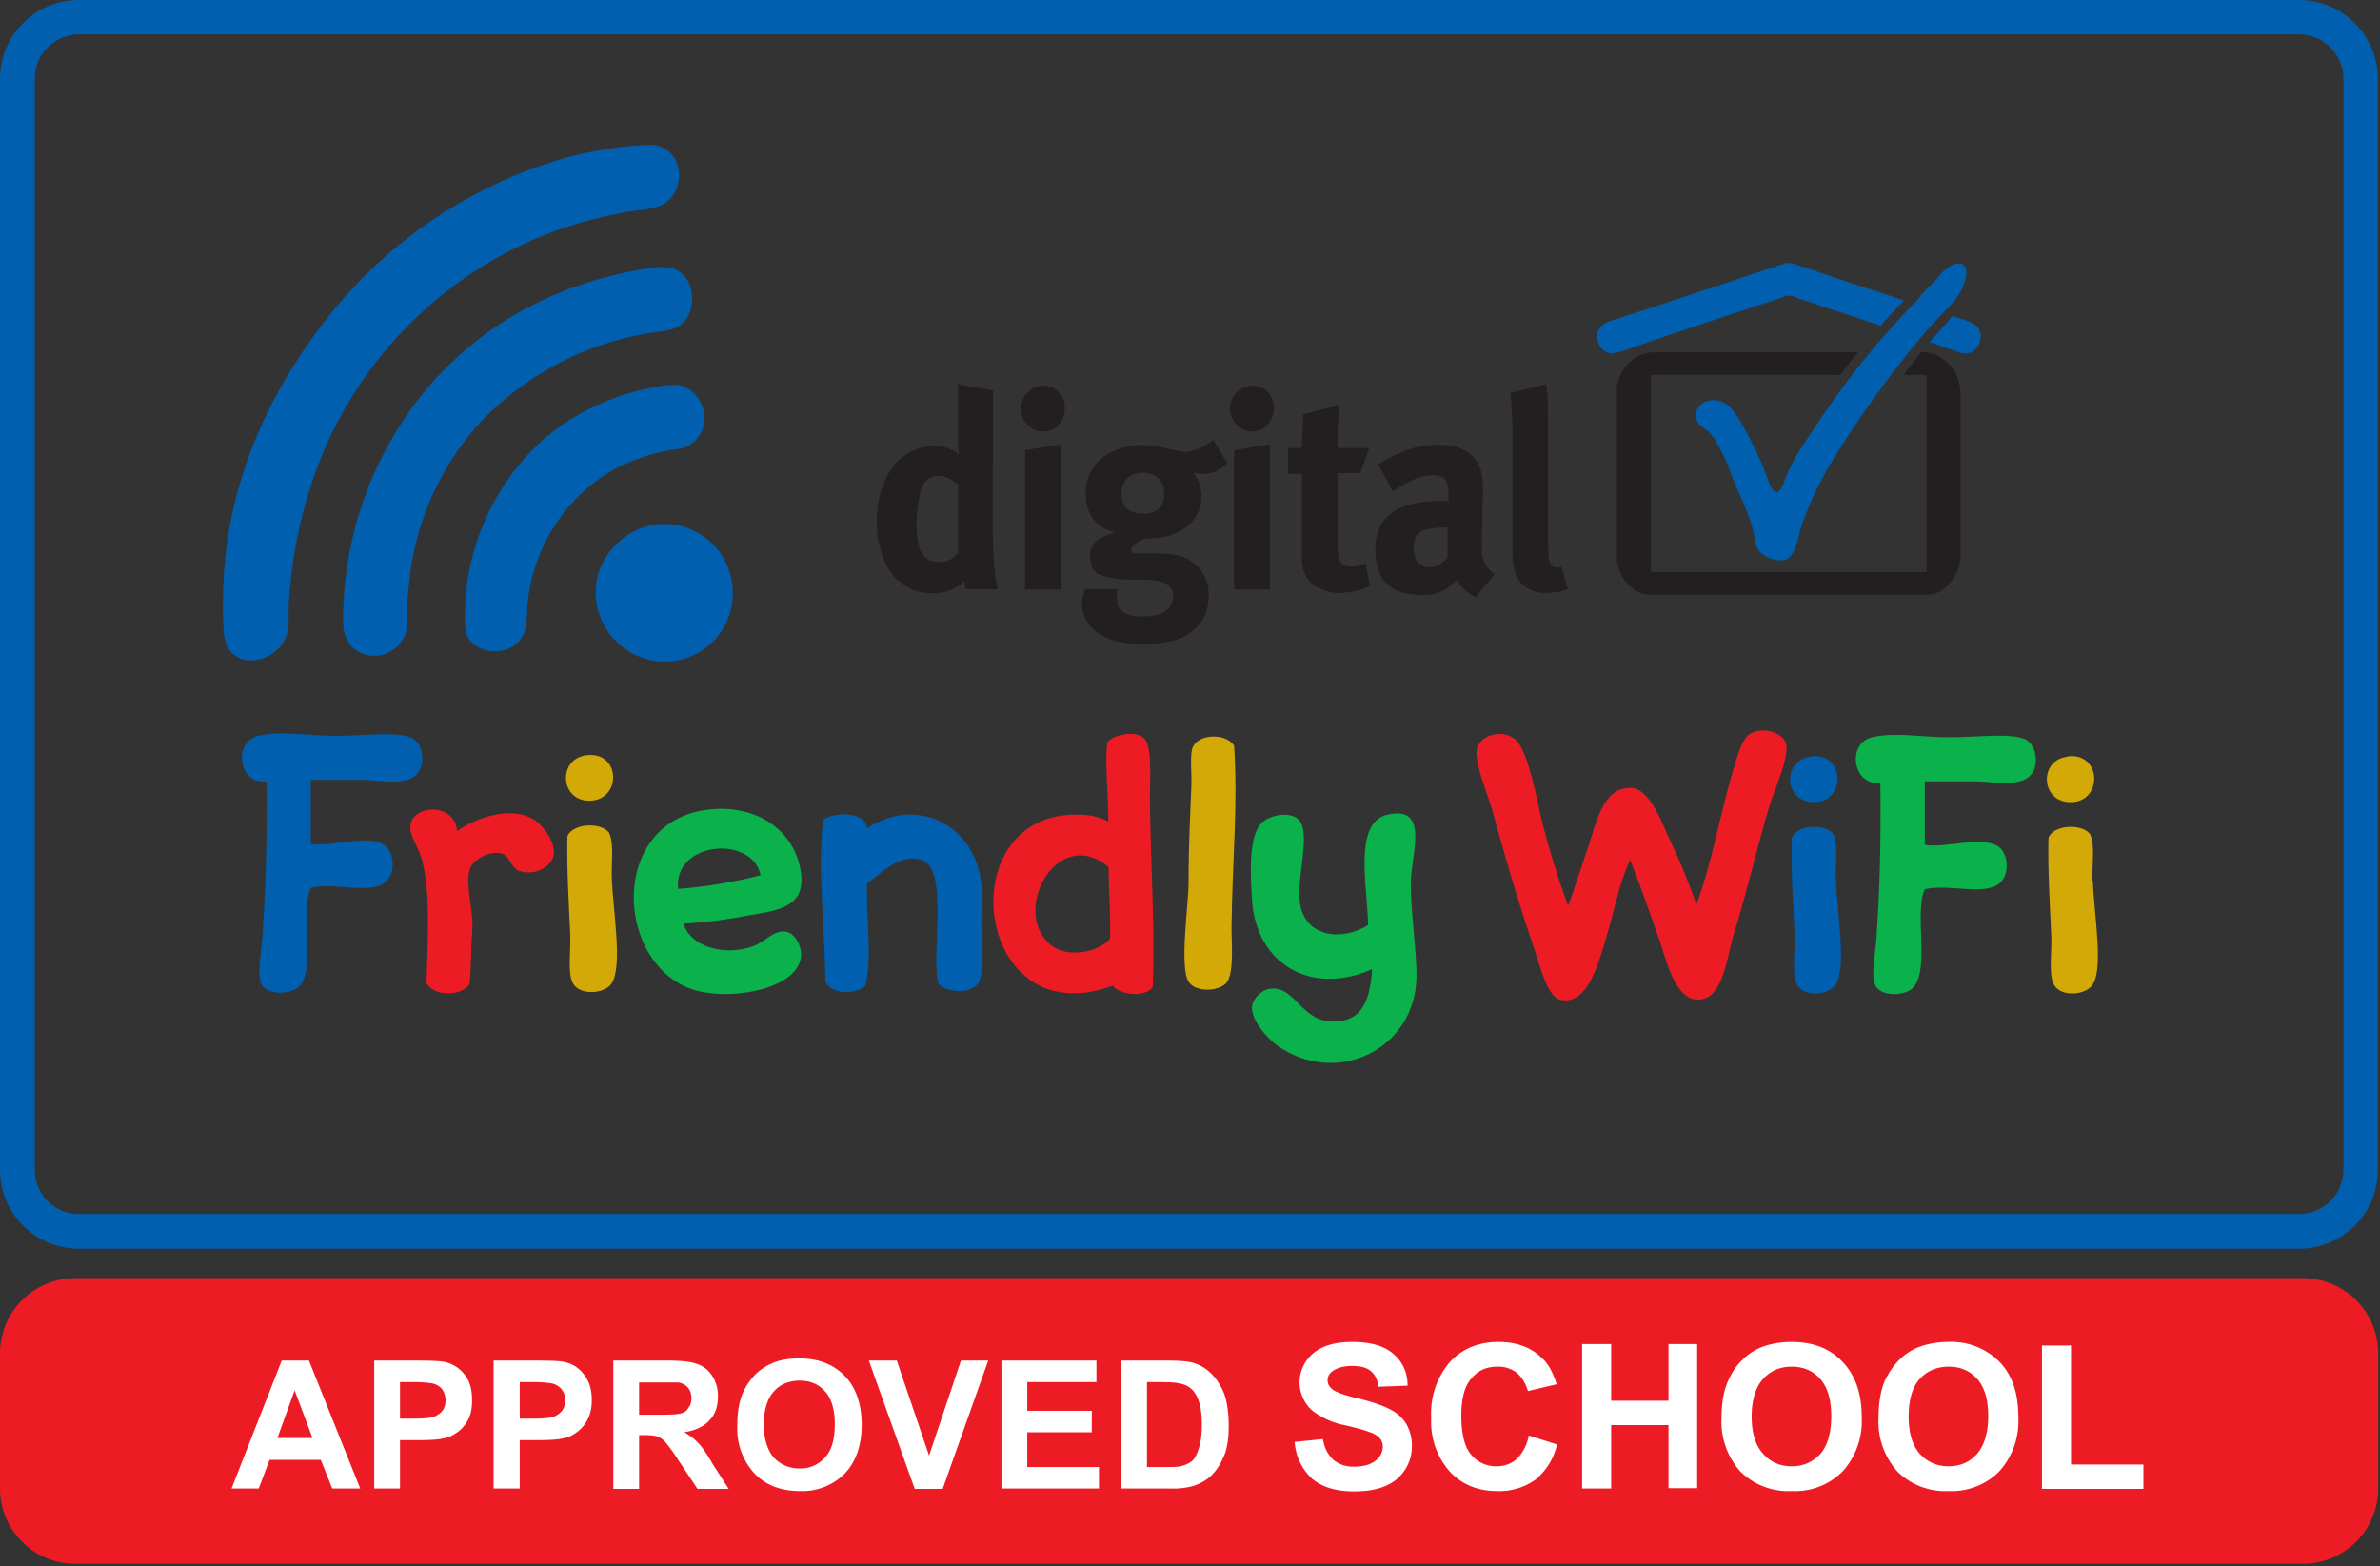
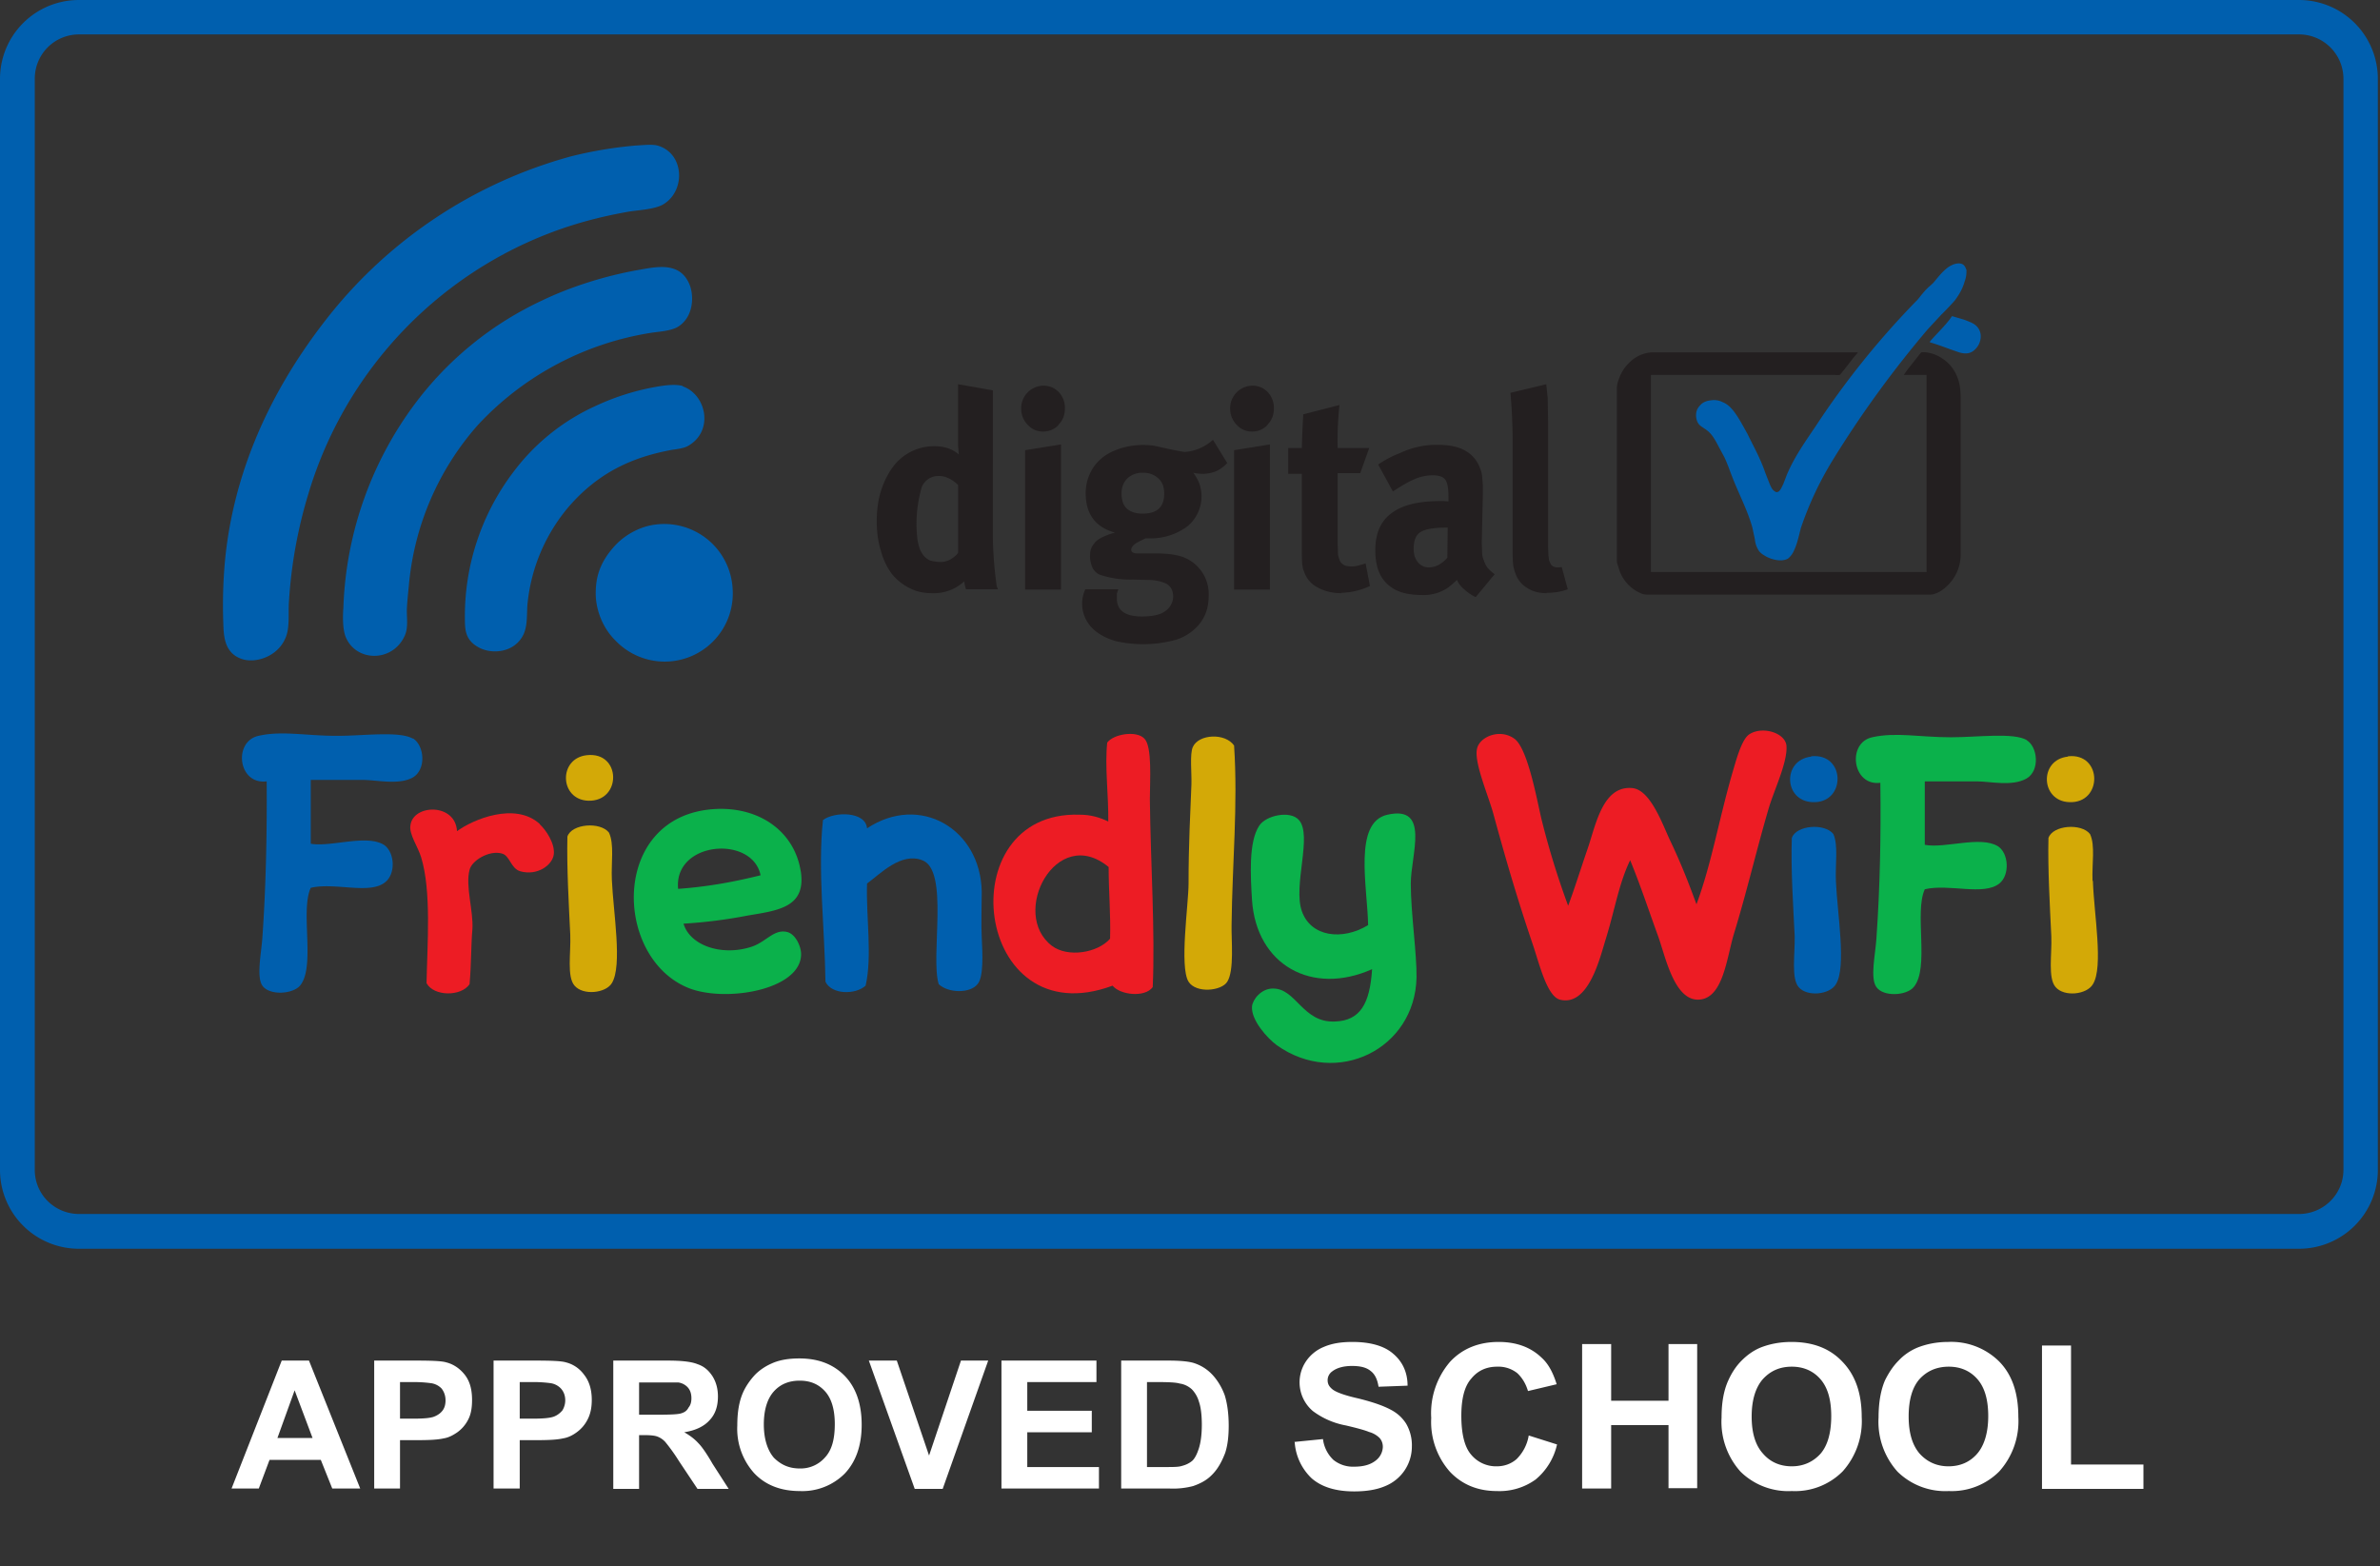
<svg xmlns="http://www.w3.org/2000/svg" viewBox="0 0 664 437" fill-rule="evenodd" clip-rule="evenodd" stroke-linejoin="round" stroke-miterlimit="1.4">
  <rect x="0" y="0" width="664" height="437" fill="#333333" stroke="none" />
-   <path d="M642.5 436.3H21a21 21 0 0 1-21-21v-37.7a21 21 0 0 1 21-21h621.5a21 21 0 0 1 21 21v37.7a21 21 0 0 1-21 21z" fill="#ed1c24" fill-rule="nonzero" />
  <path d="M262 132.8a5 5 0 0 0-4.8 3 36.2 36.2 0 0 0-1.2 15c.3 1.5.6 2.6 1.2 3.5.5.9 1.2 1.5 2.1 2 .9.3 2 .5 3.2.5 1 0 1.9-.3 2.8-.8.9-.6 1.6-1.1 2-1.8v-18.9c-1.8-1.7-3.6-2.5-5.3-2.5zm7 29.4a12.4 12.4 0 0 1-8.7 3.3c-2.5 0-4.6-.4-6.5-1.4-2-1-3.6-2.3-5-4a18.8 18.8 0 0 1-3-6.3c-.8-2.5-1.2-5.3-1.2-8.4 0-3 .4-6 1.2-8.5.8-2.5 1.9-4.7 3.3-6.6a14.2 14.2 0 0 1 11.7-5.8c2.7 0 5 .8 6.7 2.3l-.2-2.4v-17.2l9.7 1.7V150a109.1 109.1 0 0 0 1 13c0 .6.3 1 .4 1.4h-8.9a11 11 0 0 1-.5-2.3zM286 125.6l10-1.6v40.5h-10v-38.9zm9.3-7a5.8 5.8 0 0 1-4.3 1.8c-1.7 0-3.1-.6-4.3-1.9a6.4 6.4 0 0 1-1.8-4.5 6.3 6.3 0 0 1 6.2-6.4c1.7 0 3.1.6 4.3 1.8a6.4 6.4 0 0 1 1.7 4.6c0 1.8-.6 3.3-1.8 4.5zM323.2 133.5a6 6 0 0 0-4.4-1.6 6 6 0 0 0-4.3 1.6c-1 1-1.6 2.4-1.6 4.2 0 2 .6 3.5 1.6 4.3 1.1.9 2.5 1.3 4.3 1.3 4 0 6-1.8 6-5.6 0-1.8-.5-3.2-1.6-4.2zm16-2c-1 .4-2.3.7-3.7.7a13.8 13.8 0 0 1-2.6-.3c.8 1 1.3 2 1.7 3a10.8 10.8 0 0 1-3.4 12 17 17 0 0 1-10 3.3h-1.2-.4c-1.3.6-2.3 1.1-3 1.6-.6.5-1 1-1 1.6 0 .6.6 1 1.7 1h5.3c2.8 0 5.1.3 6.8.8a11 11 0 0 1 7.8 11.2c0 3.2-1 6-3 8.2a13.7 13.7 0 0 1-6.5 4 34.7 34.7 0 0 1-16.3.3c-2.5-.7-4.7-1.8-6.4-3.4a9.6 9.6 0 0 1-2.2-11.1h9.2l-.4 1.2v1.4c0 3.3 2.3 5 7 5 1.3 0 2.5-.1 3.5-.3 1-.2 2-.5 2.7-1 .8-.5 1.4-1.1 1.8-1.8.4-.7.7-1.5.7-2.4 0-1.8-.7-3-2-3.7-1.4-.6-3-1-5-1l-4.2-.1a27 27 0 0 1-9.1-1.3c-.9-.3-1.6-1-2.1-1.8a8 8 0 0 1-.6-5.2c.2-.6.5-1.2 1-1.8.4-.6 1.1-1.1 2-1.6 1-.5 2.2-1 3.8-1.4-5.5-1.5-8.2-5.2-8.2-11 0-2 .4-3.8 1.2-5.5a12 12 0 0 1 3.2-4.2c1.4-1.2 3-2 5-2.7a21.2 21.2 0 0 1 9.9-.8l3.6.8a75.9 75.9 0 0 0 4.7.9 13 13 0 0 0 7.9-3.4l4 6.5c-1 1-2 1.8-3.2 2.3zM344.3 125.6l10-1.6v40.5h-10v-38.9zm9.3-7a5.8 5.8 0 0 1-4.3 1.8c-1.7 0-3.1-.6-4.3-1.9a6.4 6.4 0 0 1-1.8-4.5 6.3 6.3 0 0 1 6.2-6.4c1.7 0 3.1.6 4.3 1.8a6.4 6.4 0 0 1 1.7 4.6c0 1.8-.6 3.3-1.8 4.5zM374.2 165.5c-2.5 0-4.8-.6-6.6-1.6a7.7 7.7 0 0 1-3.7-4.2l-.4-1.1-.2-1.2a60 60 0 0 1-.1-3.8v-21.4h-3.8V125h3.8a259.7 259.7 0 0 1 .4-9.4l10.1-2.6a92 92 0 0 0-.5 12h8.8l-2.5 7h-6.3v19.7l.1 3.1c.2.8.4 1.5.7 2 .3.4.8.8 1.3 1a7 7 0 0 0 3.6 0 61 61 0 0 0 2.1-.6l1.2 6.3a20.3 20.3 0 0 1-8 1.9zM396.4 148.4c-1.4.8-2 2.4-2 4.8 0 1.5.4 2.7 1.2 3.7.8.9 1.8 1.4 3 1.4 2 0 3.7-1 5.2-2.7l.1-8.4h-.4c-3.4 0-5.8.4-7.1 1.2zm12.2 16.1c-1-.8-1.7-1.7-2.1-2.7a46 46 0 0 1-2.3 2 12 12 0 0 1-7.6 2.2c-4.3 0-7.5-1-9.7-3.2-2.2-2.1-3.2-5.2-3.2-9.3 0-4.7 1.5-8.1 4.5-10.3 3-2.3 7.5-3.4 13.6-3.4h1.1l1.2.1v-1.6c0-2.2-.3-3.7-.9-4.5-.6-.8-1.8-1.2-3.6-1.2a13 13 0 0 0-5 1.1c-1.9.8-3.8 2-6 3.4l-4.1-7.5a29.4 29.4 0 0 1 6.1-3.2 23.7 23.7 0 0 1 10.3-2.3c3.3 0 6 .5 8 1.7a9 9 0 0 1 4.1 5.1c.3.6.4 1.2.5 1.9l.2 2.5v2.8l-.3 13.3.1 2.8c0 .8.2 1.5.5 2.2a7 7 0 0 0 1 2 12 12 0 0 0 2 1.8l-5.3 6.4a13 13 0 0 1-3-2zM431.5 165.5c-2.1 0-4-.5-5.5-1.5a7.5 7.5 0 0 1-3.2-4 10.5 10.5 0 0 1-.7-3l-.1-2.4v-33a153.5 153.5 0 0 0-.6-12l10-2.4.4 4 .1 6.3v35l.1 2.5.2 1.4.4.9c.4.7 1 1 2 1h.5l.6-.1 1.7 6.2c-1.8.7-3.8 1-6 1z" fill="#231f20" fill-rule="nonzero" />
  <path d="M551 90.6a4 4 0 0 1 1.6 3.5 5 5 0 0 1-1.3 3.1c-.7.8-1.6 1.4-2.9 1.4-1 0-1.9-.3-2.7-.6-2.4-.8-4.8-1.8-7.3-2.5l.1-.3c2-2.3 4.4-4.5 6.1-7l3.4 1c1 .4 2.2.8 3 1.4zM548.6 75.1a8 8 0 0 1-.5 3.5c-.6 2.1-1.6 3.7-2.7 5.2a76.2 76.2 0 0 1-3.8 4l-3.8 4.1a296 296 0 0 0-26.5 36.5 93.2 93.2 0 0 0-8.9 19c-.5 2-1 4.3-1.8 6-.4 1-1 1.8-1.7 2.4-1.8 1.1-4.6.3-6.1-.5-.9-.5-1.7-1-2.2-1.8a7 7 0 0 1-1-3l-.7-3.3c-1.4-5-3.8-9.4-5.6-14.1-.8-2-1.4-3.9-2.3-5.7l-1.4-2.6c-.9-1.7-1.8-3.5-3.2-4.6-.7-.6-1.6-1-2.3-1.7-.6-.6-1-1.8-.9-3 .1-1.3.7-2 1.4-2.7.6-.6 1.6-1 2.7-1.1 1.2-.2 2.3 0 3.3.5 1.8.7 3 2.3 4 3.8s2 3.4 2.9 5c1.8 3.7 3.6 6.8 5 10.9l1.1 2.8c.4 1 .8 2 1.6 2.4.2.2.5.3.9.1.6-.3 1-1.3 1.4-2.1l1-2.6c2.1-5 5.1-9.2 8-13.5A233.5 233.5 0 0 1 535 83.6c1-1.2 2-2.6 3.3-3.7l1-.9c1.3-1.5 2.5-3.2 4.3-4.5.8-.5 1.6-.9 2.6-1 1.3-.1 2 .5 2.3 1.6z" fill="#005fae" fill-rule="nonzero" />
  <path d="M547 151.2v4a12 12 0 0 1-3.7 8.2c-1 1-2.1 1.8-3.6 2.3-.5.2-1 .2-1.7.2h-78.6l-.9-.1a10.8 10.8 0 0 1-7-7.7c-.2-.5-.4-1-.4-1.6v-48.2c0-1.3.5-2.4.8-3.2.8-2 2-3.4 3.4-4.6a9.6 9.6 0 0 1 5.6-2.2h57.4v.1l-1.2 1.4-2.4 3.1-1.3 1.6-.2.1c-.4.1-1 0-1.6 0h-51v55h76.9v-55h-6.3c-.1 0-.1 0 0-.1l1-1.4 3.8-4.8c2.3-.2 4.6.8 6 1.8 2.4 1.6 4 4 4.7 7.2.2 1.1.3 2.4.3 3.7v40.2z" fill="#231f20" fill-rule="nonzero" />
-   <path d="M531.1 83.8c.1 0 .1 0 0 0 0 .3-.5.7-.7.9l-5 5.3c-.1.3-.5.8-.7.9-.3 0-.8-.3-1.1-.4l-20.2-6.7-2.2-.7c-.6-.3-1.5-.7-2.2-.6-.7 0-1.5.4-2.2.6-2 .8-4.2 1.4-6.3 2.1-11.4 3.8-22.7 7.5-34 11.4l-4.2 1.5-2.3.5c-.8 0-1.6-.2-2.2-.6-1.1-.7-2-1.9-2.2-3.5a4 4 0 0 1 1.7-4c1.1-.8 2.6-1.1 4-1.6l12.9-4.2 29.8-9.9 2.1-.7 2.2-.7h1.5c7.7 2.5 15.6 5.3 23.5 7.8l6.9 2.3 1 .3z" fill="#005fae" fill-rule="nonzero" />
  <path d="M583.9 245.8c.3 9.2 3 24 0 28.8-1.7 2.9-8 3.6-10.4.8-2.2-2.5-1-9.1-1.2-14.2-.4-8.4-1-18.7-.8-27.4 1.2-3.6 9.2-4.2 11.6-1.1 1.5 3.2.5 8.3.7 13zM577 211c9.6-1 9.7 13.2.3 12.8-8-.3-8.5-11.8-.4-12.7z" fill="#d3a907" fill-rule="nonzero" />
  <path d="M565.4 206.5c3.1 1.8 3.8 8.5 0 10.7-4 2.3-10.2.8-13.9.8H537v17.7c5.6 1.1 15.5-2.6 20.4.4 3 1.9 3.4 8 .4 10.4-4.4 3.5-14 0-20.8 1.6-3 6.5 1.4 22-3.1 27.3-2 2.4-8.4 2.8-10.4 0-1.8-2.5-.3-9 0-13.5 1-14.2 1.3-28.9 1.1-43.5-7.8 1-9.4-11.1-2.3-12.7 6.7-1.5 13.2 0 22 0 7.5 0 17.4-1.4 21.2.8z" fill="#0bb14b" fill-rule="nonzero" />
  <path d="M512.2 245.8c.4 9.2 3 24 0 28.8-1.7 2.9-8 3.6-10.4.8-2.1-2.5-1-9.1-1.1-14.2-.4-8.4-1.1-18.7-.8-27.4 1.2-3.6 9.2-4.2 11.6-1.1 1.4 3.2.5 8.3.7 13zM505.3 211c9.7-1 9.8 13.2.4 12.8-8.1-.3-8.5-11.8-.4-12.7z" fill="#005fae" fill-rule="nonzero" />
  <path d="M498.4 208c.4 4.6-3.5 12.5-5 17.7-3.4 11.6-6.1 23.3-9.7 35-2 6.7-3 18.2-10 18.2-6.7 0-9.1-12.2-11.1-17.7-2.9-8-5-14.4-7.8-21.2-3.2 6.6-4.3 14-6.9 22.3-1.6 5.2-4.8 18.6-12.7 16.6-3.7-1-5.8-10.3-7.7-15.8-4.2-12.4-7.3-23-10.8-35.8-1.3-5-5.6-14.7-4.6-18.5.8-3.3 6.4-5.6 10.4-2.7 3.9 2.8 6.5 18.3 7.7 23a229 229 0 0 0 7.3 23.6c1.7-4.5 3.4-10 5.4-15.8 2.3-6.6 4.2-18 12.7-17 5 .7 8.3 10.3 10.4 14.7 3 6.3 5.1 11.7 7.3 17.7 4.2-11.3 6.2-23.4 10-36.6 1-3.3 2.5-9.3 4.7-10.8 3.6-2.4 10-.5 10.4 3.1z" fill="#ed1c24" fill-rule="nonzero" />
  <path d="M393.6 246.5c0 8.2 1.7 19.6 1.6 26.2-.4 20-22.3 30.8-39 18.9-2.6-1.9-7.2-7-6.9-10.8.2-2 2.6-5 5.8-5 6.5-.1 8.3 9.6 17.3 9.2 7.1-.2 9.8-5 10.4-14.6-16.8 7.5-32.3-1.2-33.5-19.3-.4-6.5-1-16.2 2-20.7 1.8-2.9 8.7-4.4 11.1-1.6 3.8 4.3-1.7 18.2.8 25.4 2.5 7.2 11.3 8.3 18.5 3.9-.2-10.7-4.2-28.7 5.4-30.8 12-2.7 6.5 11.2 6.5 19.2z" fill="#0bb14b" fill-rule="nonzero" />
  <path d="M344.3 208c1.1 16.7-.5 32.5-.7 50-.1 4.3.8 12.7-1.2 15.9-1.6 2.6-8.7 3.3-10.8 0-2.6-4.2 0-21.6 0-27.4 0-11.2.5-19.7.8-27.7.1-3.2-.5-8.5.4-10.4 1.6-3.6 9-4 11.5-.4z" fill="#d3a907" fill-rule="nonzero" />
  <path d="M309.7 262c.2-7.1-.4-13.3-.4-20.1-14.6-12.1-27.7 13-15.8 22 4.4 3.3 12.7 2 16.2-2zm11.1-39c.2 17.6 1.5 37.1.8 52.4-2.2 3-9.1 2.2-11.2-.4-38.7 14.4-46-48.9-9.2-47.7 3 0 5.5.7 8 1.9.1-7.3-1-15.2-.3-22 1.7-2.4 8.2-3.5 10.4-1.1 2.2 2.3 1.5 11.7 1.5 17z" fill="#ed1c24" fill-rule="nonzero" />
  <path d="M273.9 261.6c.2 4.2.6 11-1.2 13-2.1 2.6-8.1 2.5-10.8 0-2.4-7.7 3-31.8-4.6-34.6-5.9-2.3-11.7 3.8-15.4 6.5-.3 9.3 1.5 20.2-.4 28.5-2.9 2.6-9.5 2.5-11.2-1.1-.2-14.6-2.2-31.4-.7-45.1 3.1-2.4 11.9-2.5 12.3 2.3 14.8-9.8 31.7.2 32 17.7 0 4-.2 9.1 0 12.8z" fill="#005fae" fill-rule="nonzero" />
  <path d="M189.1 248c8.4-.6 15.9-2 23.1-3.8-2.3-11.3-24.4-9.5-23 3.9zm34.3-5c1.6 10.1-6.2 11-14.6 12.4a137 137 0 0 1-18.1 2.3c1.8 6.1 10.6 9.1 18.8 6.5 4.2-1.3 6.3-5 10-4.2 2.4.5 4 4 4 6.2 0 10.2-21.9 13.7-32 9.2-20.6-9-21-48.4 8.4-49.7 12.3-.5 21.8 6.5 23.5 17.4z" fill="#0bb14b" fill-rule="nonzero" />
  <path d="M170.7 245.4c.4 9.2 3 24 0 28.9-1.7 2.8-8 3.5-10.4.7-2.2-2.5-1-9.1-1.2-14.2-.4-8.4-1-18.7-.8-27.4 1.2-3.6 9.2-4.2 11.6-1.1 1.5 3.2.6 8.3.8 13zM163.7 210.7c9.7-1.1 9.8 13 .4 12.7-8-.3-8.4-11.8-.4-12.7z" fill="#d3a907" fill-rule="nonzero" />
  <path d="M150.6 230c1.6 1.4 4.3 5.3 3.9 8.4-.4 3-4.6 6-9.3 4.7-2.8-.8-2.9-4.5-5.3-5-3.5-.9-8.3 2-8.9 4.6-1.2 4.5 1.1 11.4.8 16.5-.4 4.4-.3 10-.8 15.4-2.4 3.5-10 3.4-12-.3.2-10.8 1.4-25.6-1.5-35.1-.9-3-3.4-6.4-3-8.9.7-6 12.6-6.3 13 1.6 4.3-3.2 16.2-8.3 23.1-2z" fill="#ed1c24" fill-rule="nonzero" />
  <path d="M115.2 206c3.2 2 3.8 8.6 0 10.9-3.9 2.2-10.1.7-13.9.7H86.7v17.8c5.6 1 15.5-2.7 20.4.3 3 2 3.4 8 .4 10.4-4.3 3.6-14 0-20.8 1.6-3 6.5 1.4 22-3 27.3-2.1 2.4-8.5 2.8-10.5 0-1.7-2.5-.3-9 0-13.4 1-14.3 1.3-29 1.2-43.6-8 1-9.4-11.1-2.3-12.7 6.6-1.5 13.1 0 22 0 7.4 0 17.4-1.4 21.1.8zM183.4 40.6c7.6 2.1 8 12.8 1.5 16.5-2.6 1.4-7 1.5-9.8 2-10 1.8-19.1 4.4-29.2 9.1A112.4 112.4 0 0 0 86 137.9a130 130 0 0 0-5.4 30.2c-.2 3.2.3 7.2-1 10-2.2 5.1-8.2 7-12 5.8-5-1.6-5.2-6.4-5.3-10a137 137 0 0 1 .4-16.7c2-22.4 10.7-45.4 28-67.7a130 130 0 0 1 68.7-45.9 115 115 0 0 1 18-3c2-.1 4.4-.4 6 0z" fill="#005fae" fill-rule="nonzero" />
  <path d="M178.2 75.3c5.1-.9 11.4-2.3 14.1 3.9 1.5 3.5 1.1 9.4-3.2 12-1.9 1.1-4.9 1.3-7.1 1.6a83.7 83.7 0 0 0-48.7 25.8 77.9 77.9 0 0 0-19.2 44.4c-.2 2.2-.5 4.7-.6 7.2 0 2.4.4 5.1-.6 7.2-3.4 7.5-13.7 7.3-16.5.2-.8-2.2-.8-5.4-.6-8.1a100.8 100.8 0 0 1 21-58.2 93.7 93.7 0 0 1 34.3-27.4c8.3-4 18-7 27.1-8.6z" fill="#005fae" fill-rule="nonzero" />
  <path d="M190.5 107.8c6.6 2.3 8.8 12.6 1.3 16.7-1.2.6-2.9.8-4.3 1-9.7 1.8-20 5.5-29.1 16.2a49.3 49.3 0 0 0-11.2 26.5c-.3 2.6.1 6-1.1 8.7-2.4 5.2-8.8 5.8-12.6 3.7-3.6-2-3.8-4.7-3.8-8a66.5 66.5 0 0 1 13.6-41 59 59 0 0 1 23-18.4 67.4 67.4 0 0 1 18.1-5.5c2-.3 4.4-.5 6.1 0zM181.4 146.6a19.1 19.1 0 0 1 23 17.7 19 19 0 0 1-32.8 14.3c-3.8-3.8-5.4-9-5.4-13 0-4.4 1-8.6 5.4-13.4 2.8-3 6.5-4.9 9.8-5.6z" fill="#005fae" fill-rule="nonzero" />
  <path d="M9.7 22v304.4c0 6.8 5.5 12.3 12.4 12.3h619.3c6.8 0 12.4-5.5 12.4-12.3V22c0-6.9-5.6-12.4-12.4-12.4H22.1c-6.9 0-12.4 5.5-12.4 12.4zm12.4 326.4a22 22 0 0 1-22.1-22V22A22 22 0 0 1 22 0h619.4a22 22 0 0 1 22 22v304.4a22 22 0 0 1-22 22H22.1z" fill="#005fae" fill-rule="nonzero" />
  <path d="M87.2 401.2l-5-13.3-4.8 13.3h9.8zm13.3 14.1h-7.8l-3.2-8H75.2l-3 8h-7.6l14-35.7h7.6l14.3 35.7zM111.6 385.6v10.2h4c2.8 0 4.7-.2 5.6-.6 1-.4 1.8-1 2.3-1.7.6-.8.8-1.8.8-2.8 0-1.3-.4-2.4-1.1-3.3a5 5 0 0 0-3-1.5 35 35 0 0 0-5.1-.3h-3.5zm-7.2 29.7v-35.7H116c4.3 0 7.2.1 8.5.5 2 .5 3.8 1.7 5.2 3.5 1.4 1.8 2 4.1 2 7 0 2.2-.3 4-1.1 5.5a9.8 9.8 0 0 1-3 3.5c-1.3.9-2.5 1.5-3.8 1.7-1.7.4-4.2.5-7.5.5h-4.7v13.5h-7.2zM145 385.6v10.2h3.9c2.8 0 4.7-.2 5.7-.6 1-.4 1.7-1 2.3-1.7.5-.8.8-1.8.8-2.8 0-1.3-.4-2.4-1.2-3.3a5 5 0 0 0-2.9-1.5 35 35 0 0 0-5.2-.3H145zm-7.3 29.7v-35.7h11.6c4.4 0 7.3.1 8.6.5 2 .5 3.8 1.7 5.1 3.5 1.4 1.8 2.1 4.1 2.1 7 0 2.2-.4 4-1.2 5.5a9.8 9.8 0 0 1-3 3.5c-1.2.9-2.5 1.5-3.8 1.7-1.7.4-4.2.5-7.5.5H145v13.5h-7.2zM178.3 394.7h5.3c3.5 0 5.7-.1 6.5-.4 1-.3 1.6-.8 2-1.6.6-.7.8-1.6.8-2.6 0-1.2-.3-2.2-1-3a4.4 4.4 0 0 0-2.7-1.4H178.3v9zm-7.2 20.7v-35.8h15.2c3.8 0 6.6.3 8.3 1 1.8.6 3.1 1.7 4.2 3.4 1 1.6 1.5 3.5 1.5 5.6 0 2.7-.7 4.9-2.3 6.6-1.6 1.8-4 2.9-7.1 3.4 1.6.9 2.9 1.9 3.9 3 1 1 2.4 3 4 5.8l4.5 7h-8.7l-5.2-7.8a50.3 50.3 0 0 0-3.8-5.3 5.6 5.6 0 0 0-2.2-1.5c-.8-.3-2-.4-3.6-.4h-1.5v15h-7.2zM213.1 397.4c0 4 1 7.2 2.8 9.3 2 2 4.3 3 7.2 3a9 9 0 0 0 7-3c2-2.1 2.8-5.2 2.8-9.4 0-4-.9-7.1-2.7-9.1-1.8-2-4.1-3-7.1-3s-5.4 1-7.2 3c-1.8 2-2.8 5.1-2.8 9.2zm-7.4.3c0-3.7.5-6.7 1.6-9.2.8-1.8 2-3.5 3.4-5 1.4-1.4 3-2.4 4.6-3.1 2.2-1 4.8-1.4 7.7-1.4 5.3 0 9.5 1.6 12.7 4.9 3.1 3.2 4.7 7.8 4.7 13.6s-1.6 10.3-4.7 13.6a16.7 16.7 0 0 1-12.6 4.9c-5.3 0-9.6-1.7-12.7-5a18.5 18.5 0 0 1-4.7-13.3zM255.2 415.4l-12.8-35.8h7.8l9 26.5 8.9-26.5h7.6L263 415.4h-7.7zM279.4 415.4v-35.8h26.5v6h-19.3v8h18v6h-18v9.7h20v6h-27.2zM320 385.6v23.7h5.3c2 0 3.5 0 4.4-.3 1.2-.3 2.2-.8 3-1.5.7-.7 1.3-1.9 1.8-3.5s.8-3.8.8-6.5c0-2.8-.3-5-.8-6.4a8.2 8.2 0 0 0-2-3.5c-.9-.8-2-1.4-3.4-1.6-1-.3-3-.4-5.9-.4H320zm-7.3-6H326c3 0 5.3.2 6.8.6a12 12 0 0 1 5.4 3.3c1.5 1.6 2.7 3.6 3.5 5.8.7 2.3 1.1 5.1 1.1 8.5 0 3-.3 5.5-1 7.6-1 2.6-2.2 4.7-3.9 6.3-1.3 1.3-3 2.2-5 2.9a22 22 0 0 1-6.5.7h-13.6v-35.7zM361.1 402.3l8-.8a9.6 9.6 0 0 0 2.9 5.8 8.7 8.7 0 0 0 5.8 1.9c2.7 0 4.6-.6 6-1.7a5 5 0 0 0 2-3.8c0-1-.3-1.8-.9-2.5a6.7 6.7 0 0 0-3-1.7c-.9-.4-3-1-6.4-1.8a22 22 0 0 1-9.2-4 10.5 10.5 0 0 1-2-13.8 11 11 0 0 1 5-4.1c2.3-1 4.9-1.4 8-1.4 5 0 8.9 1.1 11.4 3.3 2.6 2.2 4 5.2 4 8.9l-8.1.3c-.3-2-1-3.5-2.2-4.4-1.2-1-2.9-1.4-5.2-1.4-2.3 0-4.2.5-5.5 1.5a3 3 0 0 0-1.3 2.5c0 1 .4 1.7 1.2 2.4 1 .9 3.5 1.8 7.5 2.7 4 1 6.8 2 8.7 3 2 1 3.4 2.3 4.5 4a12 12 0 0 1 1.6 6.4 11.9 11.9 0 0 1-7.4 11c-2.3 1-5.2 1.5-8.7 1.5-5.1 0-9-1.2-11.8-3.6a15.3 15.3 0 0 1-4.8-10.3zM426.5 400.5l7.9 2.5a17.7 17.7 0 0 1-6 9.8 17.2 17.2 0 0 1-10.8 3.2c-5.3 0-9.7-1.8-13.1-5.4a21 21 0 0 1-5.2-15 22 22 0 0 1 5.2-15.6c3.4-3.7 8-5.6 13.6-5.6 5 0 9 1.5 12 4.4 1.9 1.7 3.2 4.2 4.2 7.4l-8 1.9c-.6-2-1.6-3.7-3-5a8.5 8.5 0 0 0-5.6-1.8c-3 0-5.4 1.1-7.2 3.3-1.9 2.1-2.8 5.6-2.8 10.4 0 5 .9 8.7 2.7 10.8a9 9 0 0 0 7.2 3.3c2.1 0 4-.7 5.5-2a12 12 0 0 0 3.4-6.6zM441.4 415.4V375h8.1v15.8h16v-15.8h8v40.2h-8v-17.6h-16v17.7h-8.1zM488.7 395.2c0 4.5 1 8 3.2 10.4 2 2.3 4.7 3.5 8 3.5 3.2 0 5.9-1.2 8-3.5 2-2.3 3-5.9 3-10.5s-1-8-3-10.3c-2-2.3-4.7-3.5-8-3.5-3.4 0-6 1.2-8.1 3.5-2 2.3-3.1 5.8-3.1 10.4zm-8.4.3c0-4.1.6-7.6 1.9-10.4.9-2 2.1-3.9 3.7-5.5s3.3-2.8 5.2-3.6c2.5-1 5.4-1.6 8.7-1.6 6 0 10.7 1.8 14.2 5.5 3.6 3.7 5.4 8.8 5.4 15.4a21 21 0 0 1-5.3 15.2 18.7 18.7 0 0 1-14.2 5.5 19 19 0 0 1-14.3-5.4 20.8 20.8 0 0 1-5.3-15.1zM532.5 395.2c0 4.5 1 8 3.1 10.4 2.1 2.3 4.8 3.5 8 3.5 3.3 0 6-1.2 8-3.5s3.1-5.9 3.1-10.5-1-8-3-10.3c-2-2.3-4.7-3.5-8-3.5-3.4 0-6.1 1.2-8.2 3.5-2 2.3-3 5.8-3 10.4zm-8.4.3c0-4.1.6-7.6 1.8-10.4 1-2 2.2-3.9 3.8-5.5 1.5-1.6 3.3-2.8 5.2-3.6 2.5-1 5.4-1.6 8.6-1.6a19 19 0 0 1 14.3 5.5c3.6 3.7 5.3 8.8 5.3 15.4a21 21 0 0 1-5.3 15.2 18.7 18.7 0 0 1-14.1 5.5 19 19 0 0 1-14.3-5.4 20.8 20.8 0 0 1-5.3-15.1zM569.7 415.4v-40h8.1v33.2H598v6.8h-28.3z" fill="#fff" fill-rule="nonzero" />
</svg>